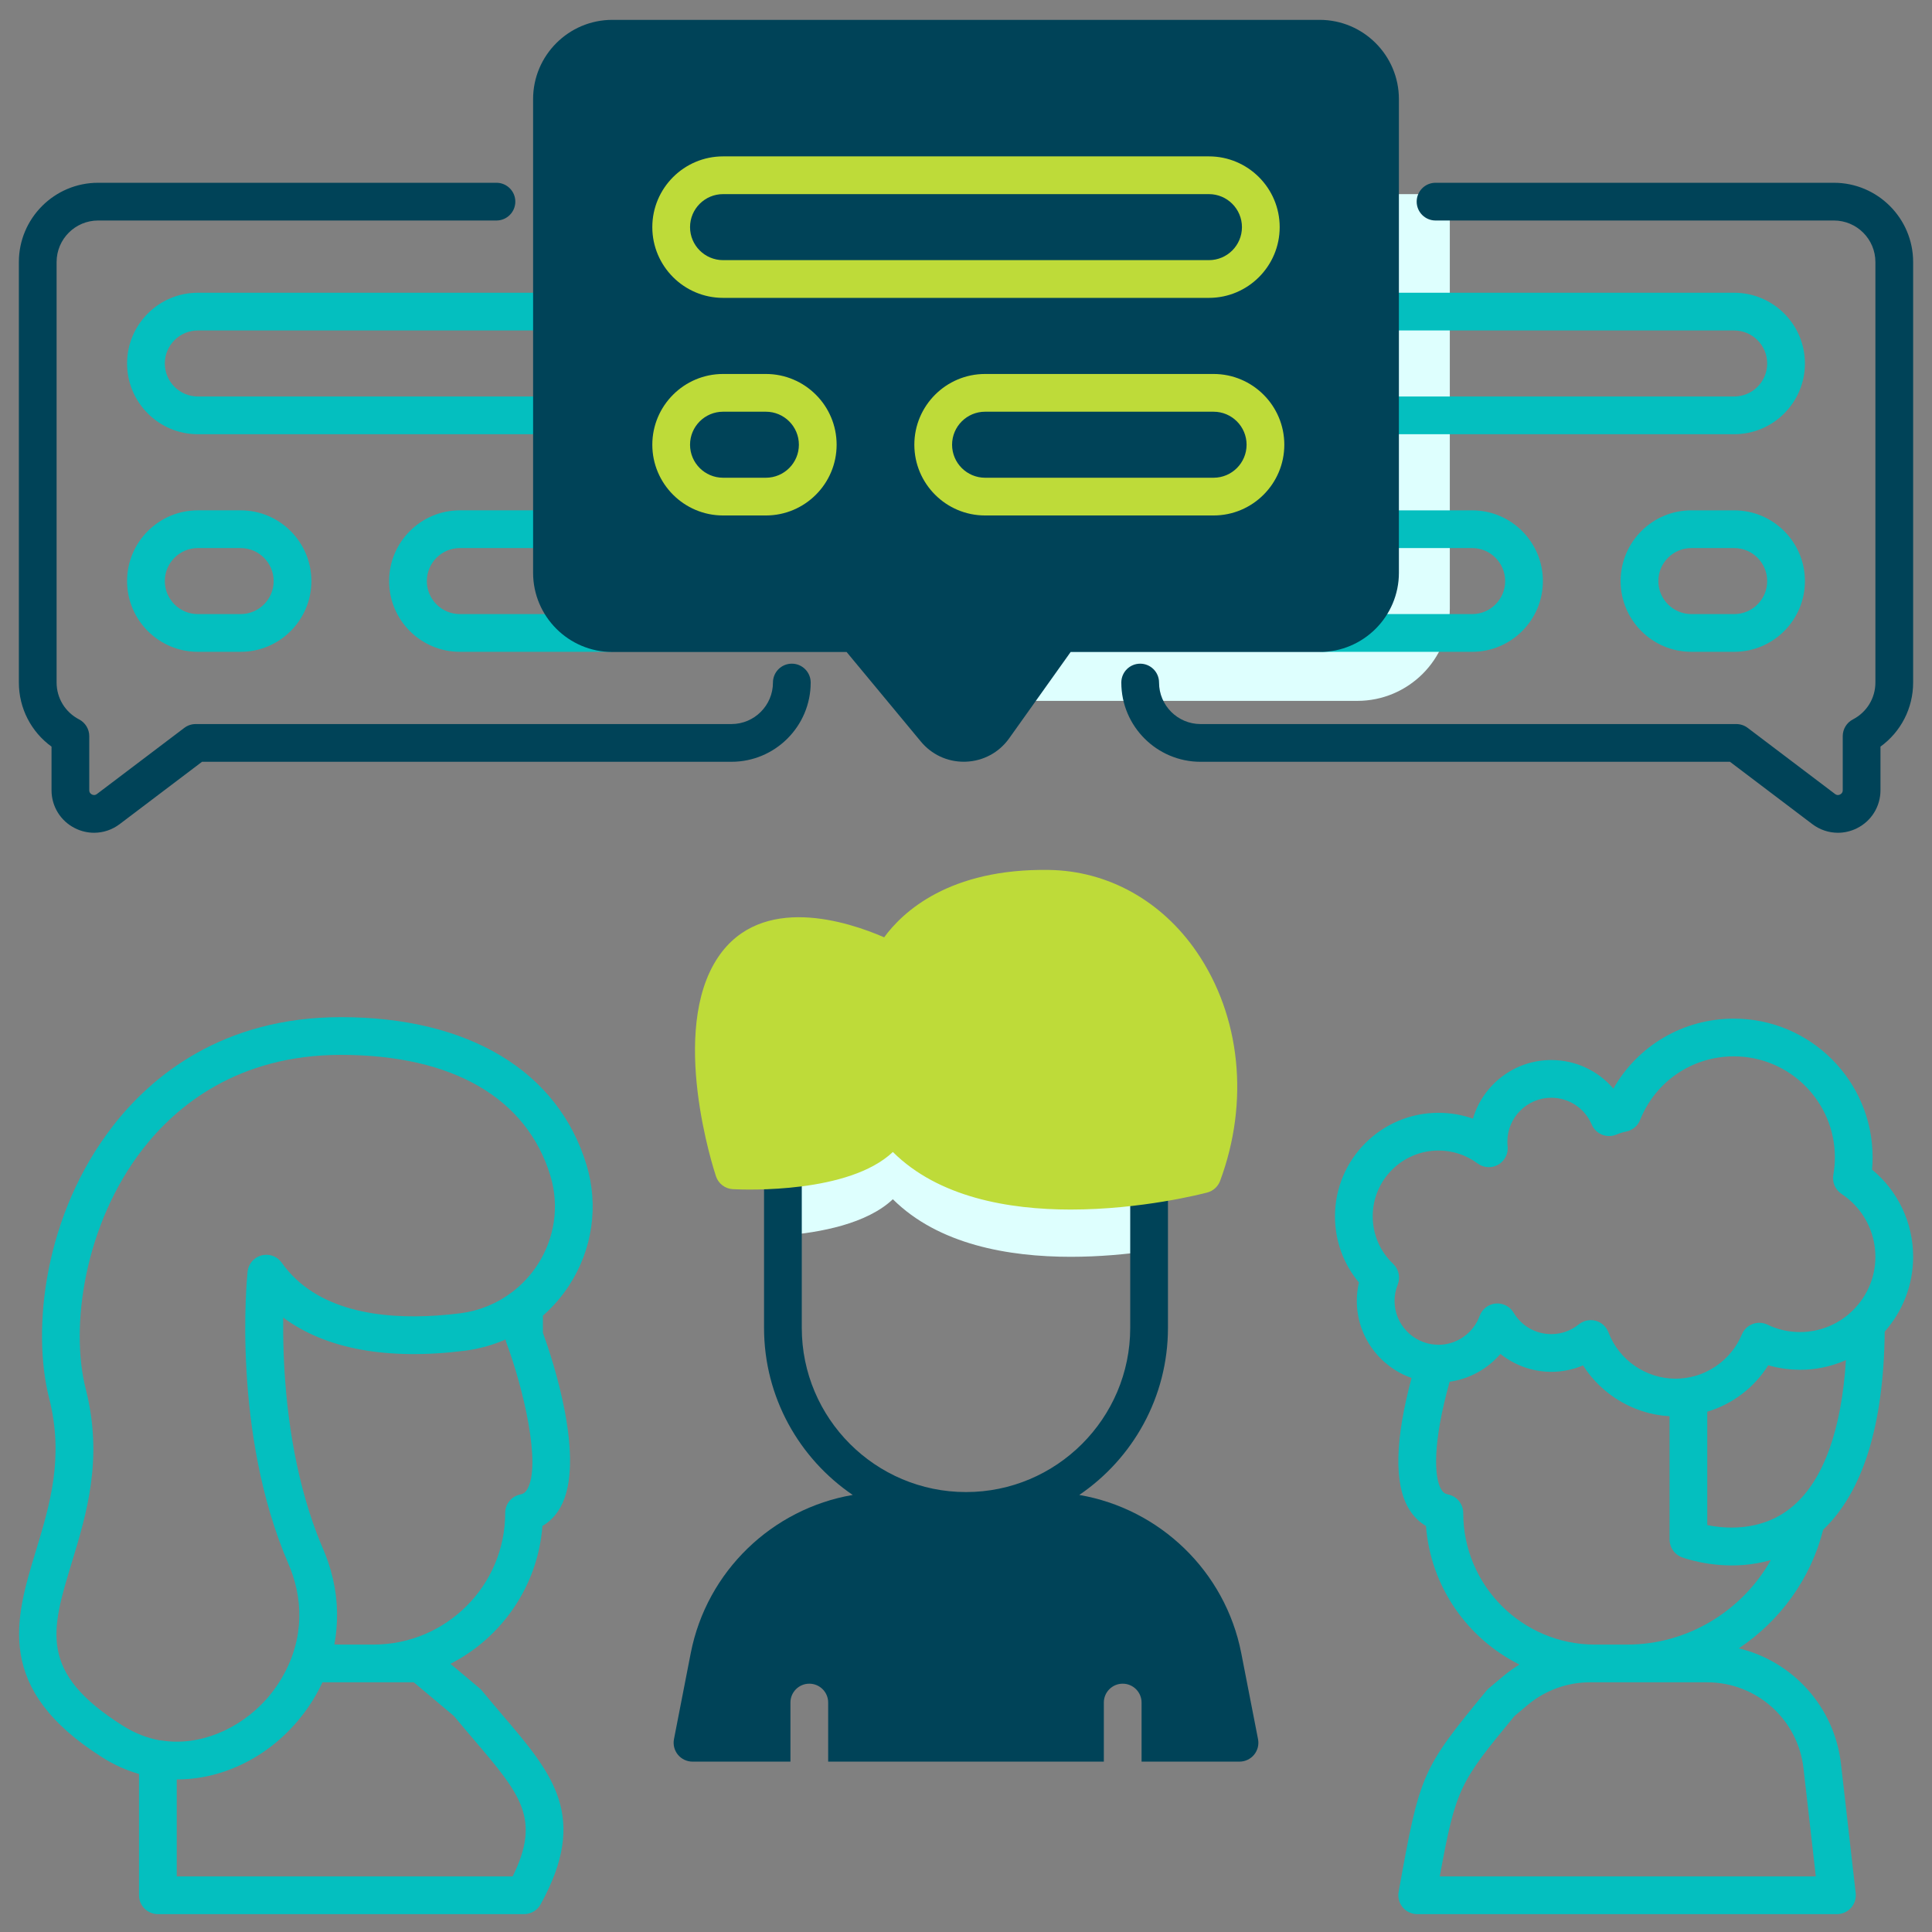
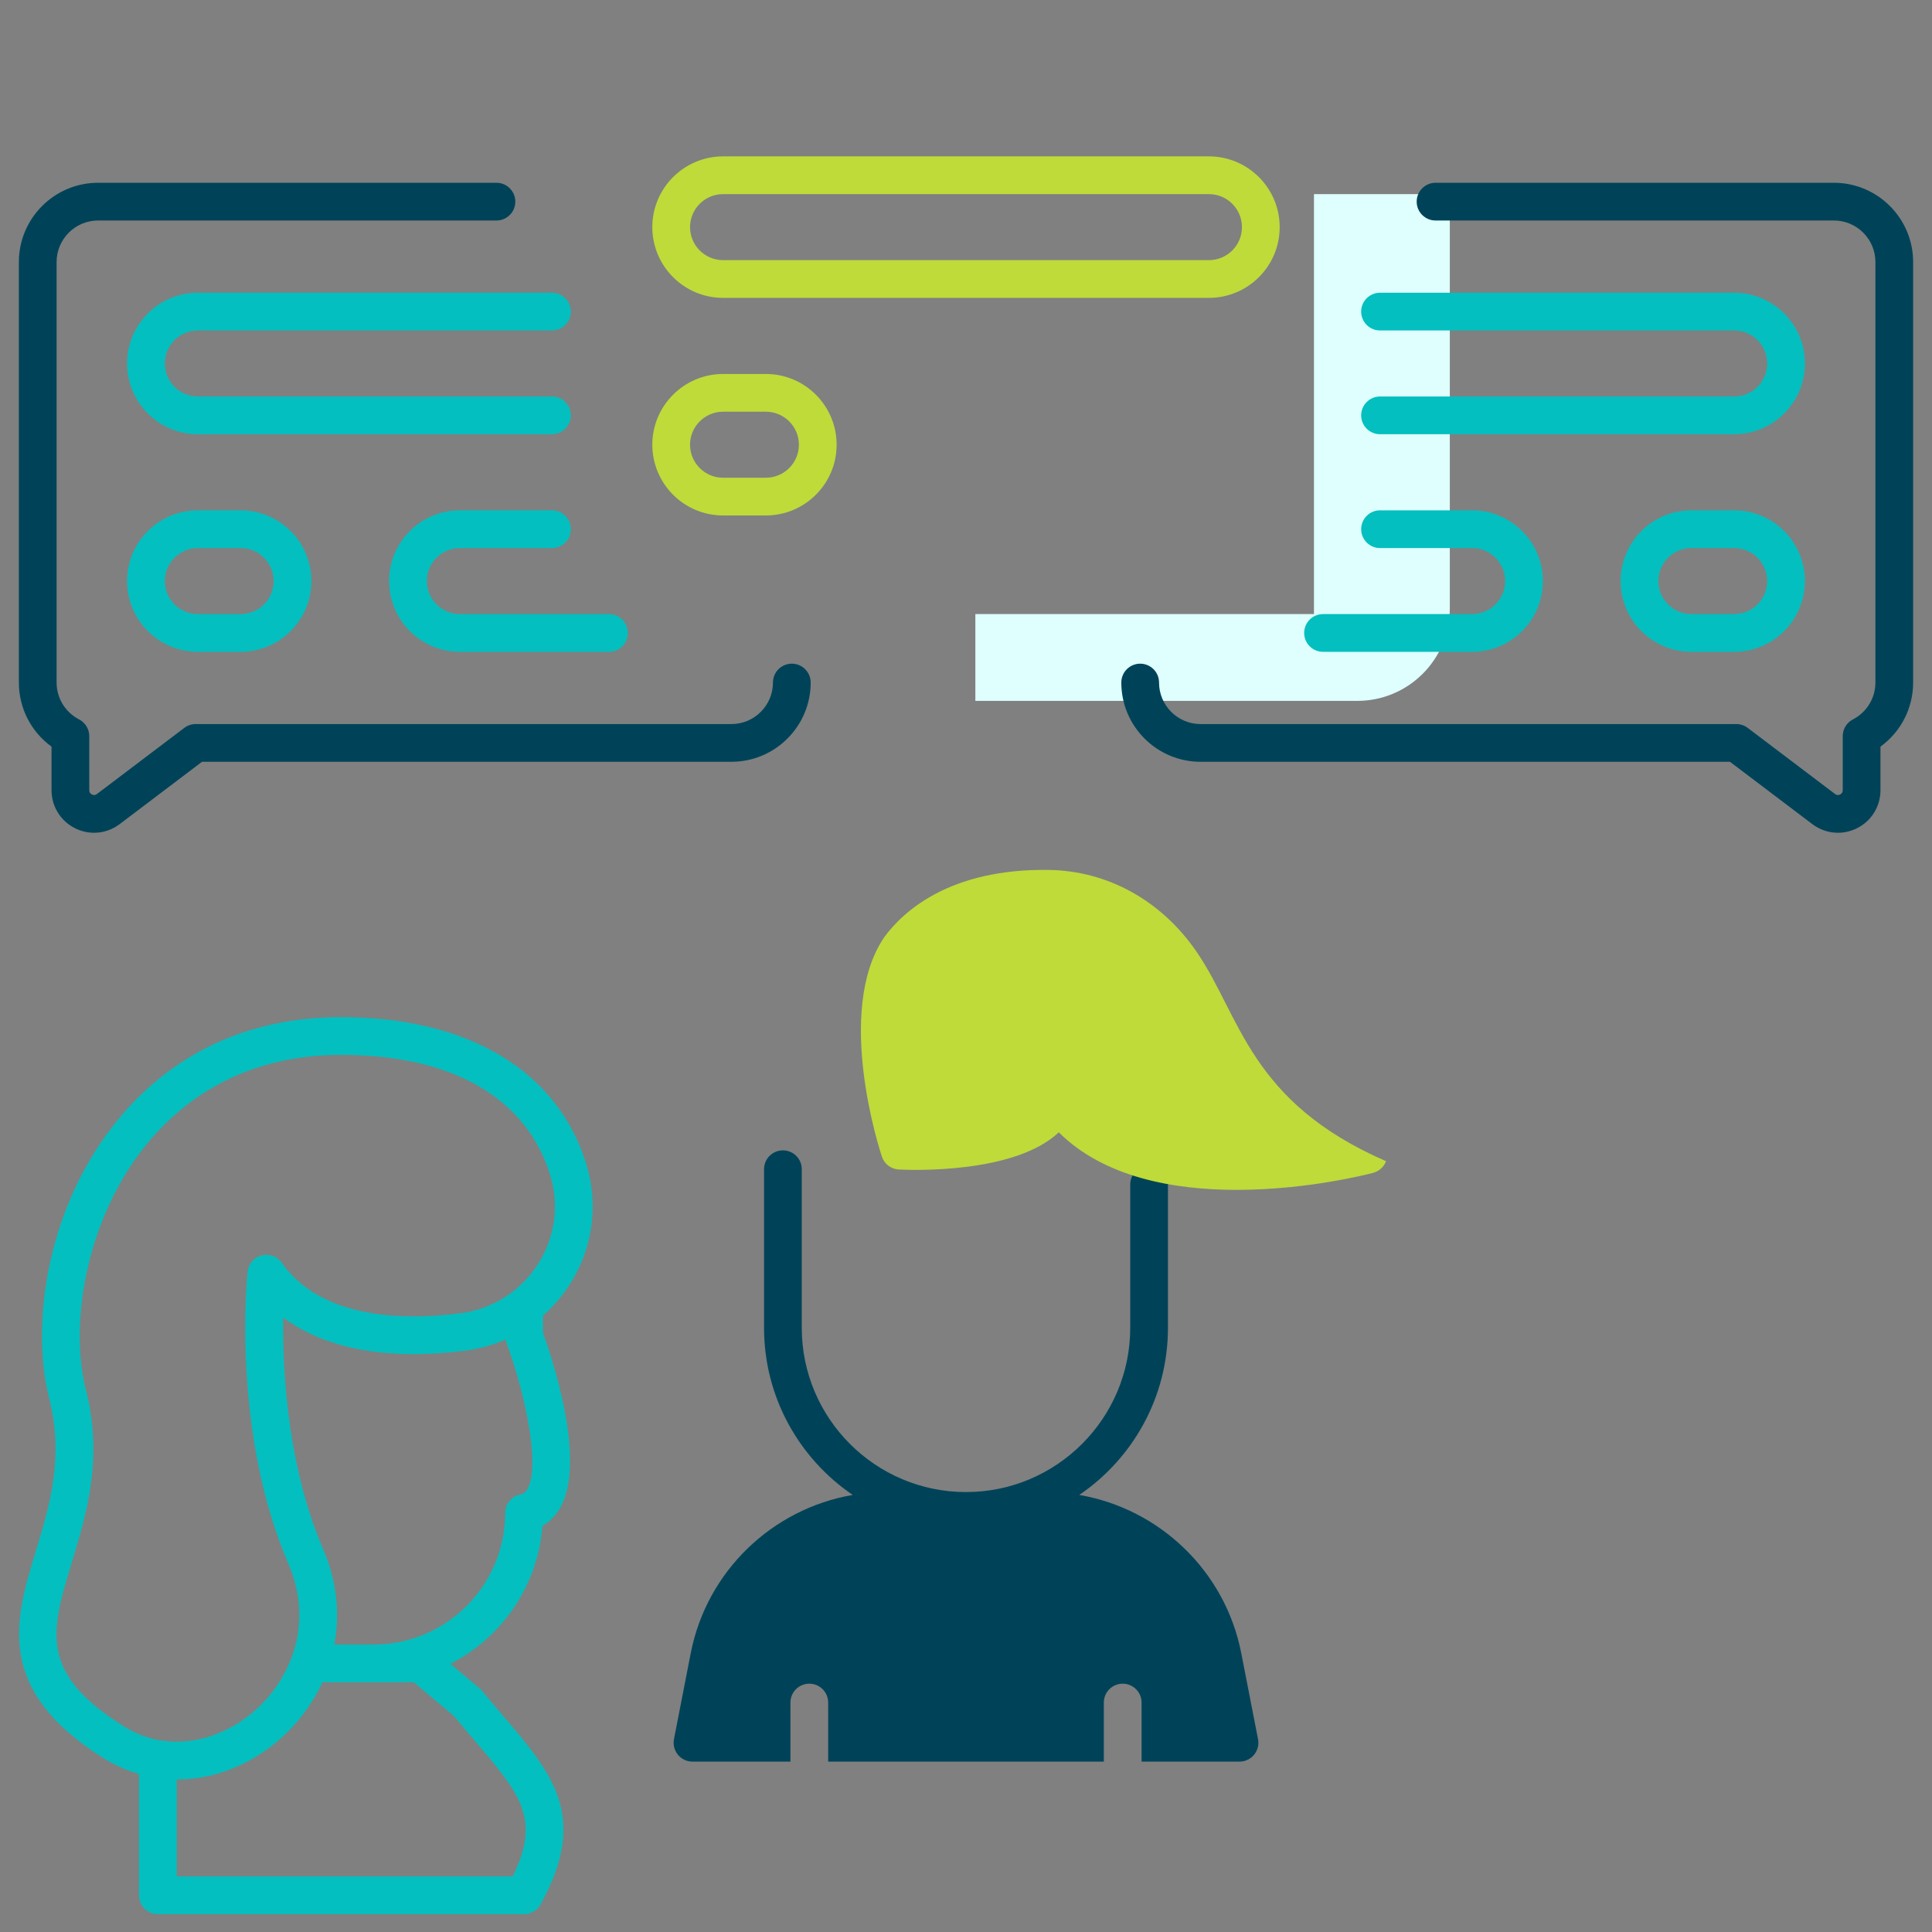
<svg xmlns="http://www.w3.org/2000/svg" style="enable-background:new 0 0 512 512;" version="1.1" viewBox="0 0 512 512" xml:space="preserve">
  <rect x="0" y="0" width="512" height="512" fill="#808080" stroke="none" />
  <style type="text/css"> .st0{display:none;} .st1{fill:#DEFFFE;} .st2{fill:#004358;} .st3{fill:#04BFBF;} .st4{fill:#BEDB39;} </style>
  <g id="Layer_1" />
  <g class="st0" id="Layer_3" />
  <g class="st0" id="Layer_5" />
  <g id="Layer_4">
    <g>
      <g>
        <path class="st1" d="M384.217,51.444v109.774c0,13.543-10.979,24.522-24.522,24.522H258.478v-23h89.739V51.444H384.217z" />
-         <path class="st1" d="M207.741,327.413c9.66-0.771,21.995-3.09,28.876-9.602c12.085,12.006,30.614,15.255,47.146,15.254 c7.579,0,14.739-0.684,20.661-1.521l-0.643-14.432c-5.795,0.795-12.711,1.431-20.018,1.431c-16.531,0-35.061-3.249-47.146-15.254 c-6.906,6.536-19.307,8.848-28.983,9.611L207.741,327.413z" />
        <g>
          <path class="st3" d="M52.425,172.739h11.349c10.338,0,18.748-8.411,18.748-18.749s-8.41-18.748-18.748-18.748H52.425 c-10.338,0-18.748,8.41-18.748,18.748S42.087,172.739,52.425,172.739z M52.425,145.243h11.349c4.823,0,8.748,3.924,8.748,8.748 s-3.925,8.749-8.748,8.749H52.425c-4.823,0-8.748-3.925-8.748-8.749S47.602,145.243,52.425,145.243z" />
          <path class="st3" d="M161.381,162.739h-39.516c-4.823,0-8.748-3.925-8.748-8.749s3.925-8.748,8.748-8.748h24.41 c2.762,0,5-2.239,5-5s-2.238-5-5-5h-24.41c-10.338,0-18.748,8.41-18.748,18.748s8.41,18.749,18.748,18.749h39.516 c2.762,0,5-2.239,5-5S164.143,162.739,161.381,162.739z" />
          <path class="st3" d="M52.425,115.075h93.851c2.762,0,5-2.239,5-5s-2.238-5-5-5H52.425c-4.823,0-8.748-3.924-8.748-8.748 s3.925-8.748,8.748-8.748h93.851c2.762,0,5-2.239,5-5s-2.238-5-5-5H52.425c-10.338,0-18.748,8.41-18.748,18.748 S42.087,115.075,52.425,115.075z" />
          <path class="st3" d="M459.575,135.243h-11.349c-10.338,0-18.748,8.41-18.748,18.748s8.41,18.749,18.748,18.749h11.349 c10.338,0,18.748-8.411,18.748-18.749S469.913,135.243,459.575,135.243z M459.575,162.739h-11.349 c-4.823,0-8.748-3.925-8.748-8.749s3.925-8.748,8.748-8.748h11.349c4.823,0,8.748,3.924,8.748,8.748 S464.398,162.739,459.575,162.739z" />
          <path class="st3" d="M408.883,153.991c0-10.338-8.41-18.748-18.748-18.748h-24.41c-2.762,0-5,2.239-5,5s2.238,5,5,5h24.41 c4.823,0,8.748,3.924,8.748,8.748s-3.925,8.749-8.748,8.749h-39.516c-2.762,0-5,2.239-5,5s2.238,5,5,5h39.516 C400.473,172.739,408.883,164.329,408.883,153.991z" />
          <path class="st3" d="M459.575,105.075h-93.851c-2.762,0-5,2.239-5,5s2.238,5,5,5h93.851c10.338,0,18.748-8.41,18.748-18.748 s-8.41-18.748-18.748-18.748h-93.851c-2.762,0-5,2.239-5,5s2.238,5,5,5h93.851c4.823,0,8.748,3.924,8.748,8.748 S464.398,105.075,459.575,105.075z" />
          <path class="st3" d="M150.845,340.609c6.166-9.49,7.846-21.092,4.606-31.831c-7.52-24.928-31.244-39.225-65.091-39.225 c-31.427,0-50.196,15.664-60.407,28.804c-18.278,23.522-21.584,53.93-16.92,72.229c3.994,15.675,0.153,28.315-3.562,40.54 c-5.448,17.927-11.082,36.465,17.717,54.651c3.07,1.939,6.313,3.384,9.65,4.345v32.143c0,2.761,2.238,5,5,5h97.043 c1.819,0,3.495-0.988,4.376-2.581c12.854-23.249,3.255-34.512-10.031-50.101c-1.768-2.074-3.596-4.219-5.504-6.536 c-0.194-0.236-0.41-0.455-0.646-0.651l-7.703-6.464c13.567-6.941,23.161-20.586,24.376-36.537 c1.97-1.143,3.593-2.823,4.79-4.982c6.831-12.313-2.053-39.029-4.659-46.228v-4.525 C146.529,346.335,148.877,343.636,150.845,340.609z M19.039,414.033c3.923-12.907,8.368-27.536,3.684-45.917 c-4.211-16.524-0.368-43.684,15.127-63.624c8.841-11.377,25.128-24.939,52.511-24.939c29.554,0,49.271,11.405,55.517,32.113 c2.388,7.915,1.142,16.478-3.418,23.494c-1.812,2.789-4.062,5.198-6.627,7.169c0,0-0.001,0-0.001,0.001 c-0.473,0.364-0.958,0.71-1.451,1.042c-0.063,0.043-0.127,0.085-0.191,0.128c-0.457,0.303-0.923,0.592-1.396,0.868 c-0.056,0.033-0.111,0.067-0.167,0.099c-1.066,0.612-2.169,1.154-3.303,1.623c-0.044,0.018-0.09,0.034-0.135,0.053 c-0.494,0.201-0.994,0.387-1.498,0.56c-0.141,0.048-0.283,0.093-0.425,0.139c-0.417,0.136-0.838,0.262-1.261,0.379 c-0.17,0.047-0.34,0.094-0.512,0.138c-0.417,0.107-0.837,0.201-1.259,0.289c-0.163,0.034-0.325,0.072-0.49,0.103 c-0.578,0.11-1.158,0.205-1.743,0.279c-1.983,0.25-4.047,0.458-6.163,0.602c-14.806,1.005-32.087-1.138-41.172-13.991 c-0.902-1.276-2.326-2.031-3.832-2.107c-0.195-0.01-0.392,0.002-0.589,0.015c-0.31,0.021-0.62,0.061-0.928,0.141 c-1.763,0.461-3.114,1.837-3.569,3.562c-0.065,0.246-0.112,0.5-0.138,0.759c-0.179,1.724-4.203,42.617,10.838,77.458 c0.218,0.506,0.422,1.01,0.613,1.512c0.173,0.454,0.334,0.91,0.488,1.366c0.013,0.037,0.028,0.075,0.04,0.113 c1.648,4.964,2.125,10.039,1.424,15.011c-0.031,0.212-0.067,0.421-0.102,0.631c-0.036,0.226-0.073,0.451-0.114,0.676 c-0.07,0.377-0.146,0.751-0.229,1.122c-0.009,0.042-0.018,0.084-0.027,0.126c-1.299,5.693-4.057,10.674-7.355,14.602 c-0.014,0.017-0.029,0.034-0.043,0.05c-0.188,0.224-0.38,0.441-0.572,0.658c-7.207,8.033-17.819,12.517-27.847,10.897 c-0.125-0.02-0.25-0.011-0.375-0.022c-3.248-0.586-6.552-1.823-9.821-3.887C10.174,443.205,13.511,432.225,19.039,414.033z M109.654,445.829l10.644,8.931c1.854,2.243,3.613,4.309,5.318,6.309c12.338,14.477,17.817,20.909,10.245,36.195H46.839v-25.695 c0.043,0,0.086,0,0.129,0c1.184,0,2.364-0.063,3.539-0.175c0.013-0.001,0.027-0.003,0.04-0.004 c0.518-0.05,1.034-0.11,1.549-0.18c0.106-0.014,0.211-0.029,0.317-0.044c0.426-0.062,0.851-0.132,1.275-0.208 c0.151-0.027,0.301-0.052,0.452-0.08c0.407-0.078,0.812-0.165,1.216-0.256c0.145-0.033,0.291-0.061,0.436-0.095 c0.508-0.12,1.014-0.251,1.517-0.391c0.228-0.063,0.454-0.134,0.681-0.202c0.305-0.091,0.61-0.182,0.913-0.28 c0.22-0.071,0.44-0.147,0.66-0.222c0.334-0.114,0.667-0.233,0.999-0.356c0.171-0.064,0.342-0.127,0.513-0.193 c0.468-0.18,0.932-0.369,1.394-0.567c0.03-0.013,0.061-0.025,0.091-0.038c6.603-2.843,12.575-7.416,17.208-13.277 c2.297-2.866,4.197-5.944,5.679-9.172h4.915h8.645H109.654z M133.965,354.98c0.053,0.283,0.13,0.562,0.23,0.833 c4.514,12.144,9.236,32.194,5.602,38.747c-0.572,1.03-1.181,1.342-1.918,1.493c-2.327,0.477-3.997,2.524-3.997,4.898 c0,19.231-15.646,34.877-34.877,34.877H90.36c-0.577,0-1.159-0.013-1.741-0.037c0.244-1.326,0.423-2.664,0.54-4.011 c0.539-5.921-0.19-11.913-2.181-17.765c-0.018-0.052-0.034-0.104-0.052-0.155c-0.164-0.476-0.338-0.952-0.519-1.426 c-0.035-0.093-0.068-0.187-0.104-0.28c-0.214-0.551-0.438-1.102-0.674-1.65c-0.592-1.37-1.151-2.753-1.681-4.146 c-1.472-3.873-2.705-7.819-3.743-11.763c-4.563-17.33-5.287-34.616-5.156-45.43c11.227,8.349,27.623,11.378,48.202,8.785 c0.846-0.107,1.682-0.25,2.513-0.41c0.224-0.043,0.446-0.094,0.668-0.141c0.648-0.137,1.291-0.291,1.929-0.461 c0.197-0.053,0.394-0.103,0.59-0.158c1.68-0.476,3.318-1.063,4.907-1.756C133.893,355.008,133.93,354.996,133.965,354.98z" />
-           <path class="st3" d="M487.883,467.495c-1.73-15.185-12.798-27.226-27.083-30.669c10.834-7.219,19.028-18.296,22.362-31.44 c10.553-10.08,16.032-27.697,16.308-52.502c4.681-5.287,7.531-12.23,7.531-19.83c0-9.012-4.018-17.433-10.886-23.098 c0.098-1.088,0.147-2.173,0.147-3.248c0-20.27-16.491-36.761-36.762-36.761c-13.415,0-25.467,7.137-31.939,18.551 c-4.04-4.736-10.006-7.581-16.458-7.581c-9.813,0-18.122,6.568-20.761,15.538c-2.904-1.026-5.979-1.554-9.136-1.554 c-15.121,0-27.424,12.302-27.424,27.423c0,6.509,2.233,12.631,6.348,17.544c-0.373,1.598-0.561,3.229-0.561,4.879 c0,9.434,6.071,17.472,14.51,20.425c-4.403,16.403-4.665,28.053-0.741,34.64c1.171,1.965,2.715,3.509,4.561,4.581 c1.226,16.104,10.994,29.85,24.766,36.728c-1.488,0.913-2.917,1.931-4.265,3.063l-3.826,3.21 c-0.234,0.197-0.451,0.415-0.646,0.651c-17.194,20.878-17.63,21.875-23.278,53.334c-0.262,1.458,0.136,2.956,1.086,4.092 s2.354,1.792,3.835,1.792h111.24c1.425,0,2.781-0.608,3.73-1.67c0.948-1.063,1.398-2.48,1.237-3.896L487.883,467.495z M475.188,399.109c-0.251,0.214-0.505,0.41-0.759,0.61c-0.272,0.215-0.544,0.43-0.823,0.631 c-0.331,0.238-0.664,0.461-0.998,0.676c-0.162,0.104-0.323,0.214-0.486,0.313c-0.312,0.19-0.627,0.362-0.942,0.534 c-0.218,0.118-0.435,0.245-0.654,0.355c-0.151,0.076-0.303,0.14-0.454,0.213c-6.682,3.168-13.673,2.53-17.626,1.732v-30.054 c6.662-2.006,12.419-6.345,16.163-12.311c0.608,0.178,1.222,0.33,1.84,0.469c0.072,0.016,0.141,0.039,0.213,0.054 c0.52,0.113,1.047,0.198,1.574,0.283c0.175,0.028,0.347,0.069,0.523,0.094c0.432,0.062,0.87,0.096,1.306,0.139 c0.275,0.027,0.547,0.068,0.823,0.087c0.498,0.035,1,0.042,1.503,0.053c0.219,0.005,0.435,0.023,0.655,0.023c0,0,0,0,0,0 c0,0,0,0,0,0c0.523,0,1.042-0.014,1.559-0.041c0.239-0.012,0.475-0.037,0.713-0.054c0.273-0.021,0.547-0.036,0.818-0.064 c0.333-0.034,0.663-0.082,0.994-0.127c0.169-0.023,0.34-0.041,0.509-0.067c0.395-0.061,0.786-0.135,1.177-0.211 c0.097-0.019,0.195-0.034,0.292-0.054c0.436-0.09,0.869-0.192,1.3-0.301c0.046-0.012,0.092-0.021,0.138-0.033 c0.462-0.119,0.92-0.251,1.375-0.391c0.01-0.003,0.021-0.006,0.031-0.009c1.104-0.343,2.188-0.743,3.243-1.211 C488.008,379.001,483.231,392.21,475.188,399.109z M369.569,344.747c0-1.473,0.282-2.924,0.838-4.313 c0.761-1.9,0.287-4.073-1.197-5.483c-3.5-3.326-5.428-7.811-5.428-12.627c0-9.607,7.816-17.423,17.424-17.423 c3.77,0,7.356,1.185,10.374,3.426c1.595,1.184,3.737,1.312,5.461,0.328c1.725-0.985,2.702-2.896,2.492-4.871 c-0.044-0.416-0.066-0.83-0.066-1.231c0-6.416,5.22-11.636,11.636-11.636c4.684,0,8.892,2.787,10.72,7.1 c0.519,1.223,1.501,2.188,2.732,2.686c1.23,0.497,2.608,0.484,3.831-0.037c0.828-0.353,1.7-0.623,2.592-0.802 c1.657-0.333,3.034-1.481,3.659-3.051c4.082-10.246,13.842-16.866,24.863-16.866c14.757,0,26.762,12.005,26.762,26.761 c0,1.525-0.139,3.089-0.411,4.648c-0.344,1.96,0.509,3.938,2.17,5.035c5.622,3.713,8.979,9.942,8.979,16.663 c0,5.988-2.664,11.354-6.854,15.015c-0.16,0.14-0.314,0.29-0.478,0.425c-0.362,0.296-0.742,0.571-1.125,0.841 c-0.136,0.097-0.268,0.203-0.406,0.296c-0.417,0.28-0.851,0.535-1.289,0.784c-0.118,0.067-0.231,0.142-0.351,0.207 c-0.449,0.243-0.915,0.459-1.384,0.668c-0.121,0.054-0.238,0.117-0.361,0.168c-0.459,0.193-0.932,0.357-1.407,0.516 c-0.144,0.048-0.284,0.107-0.429,0.151c-0.455,0.141-0.923,0.251-1.392,0.359c-0.174,0.04-0.343,0.093-0.518,0.128 c-0.465,0.094-0.941,0.156-1.417,0.217c-0.183,0.023-0.362,0.061-0.545,0.08c-0.652,0.065-1.312,0.1-1.98,0.1 c-0.007,0-0.013,0.001-0.02,0.001c-3.03,0-5.939-0.661-8.644-1.963c-1.237-0.596-2.665-0.656-3.95-0.167 c-0.321,0.122-0.625,0.276-0.91,0.458c-0.855,0.546-1.531,1.344-1.926,2.296c-0.172,0.413-0.359,0.816-0.557,1.211 c-0.094,0.188-0.198,0.371-0.298,0.555c-0.103,0.19-0.205,0.381-0.314,0.568c-0.148,0.252-0.304,0.498-0.464,0.742 c-0.063,0.098-0.126,0.196-0.192,0.293c-0.201,0.295-0.408,0.585-0.624,0.868c-0.018,0.024-0.036,0.047-0.054,0.071 c-2.491,3.223-5.977,5.599-9.925,6.71c-0.015,0.004-0.031,0.008-0.046,0.012c-0.385,0.107-0.775,0.204-1.169,0.287 c-0.002,0-0.004,0.001-0.007,0.001c-0.402,0.085-0.808,0.156-1.217,0.214c-0.002,0-0.003,0-0.005,0 c-0.471,0.067-0.927,0.116-1.374,0.149c-0.439,0.03-0.881,0.049-1.325,0.049c-7.861,0-15.013-4.941-17.794-12.296 c-0.035-0.092-0.08-0.177-0.119-0.266c-0.61-1.367-1.798-2.399-3.254-2.792c-0.206-0.056-0.413-0.096-0.622-0.124 c-0.064-0.009-0.128-0.01-0.192-0.016c-0.144-0.014-0.288-0.027-0.433-0.028c-0.019,0-0.039-0.004-0.058-0.004 c-0.037,0-0.073,0.008-0.109,0.009c-0.208,0.005-0.414,0.022-0.619,0.053c-0.062,0.009-0.124,0.017-0.186,0.028 c-0.245,0.046-0.487,0.106-0.722,0.188c-0.036,0.012-0.07,0.029-0.105,0.042c-0.204,0.076-0.402,0.167-0.596,0.269 c-0.06,0.031-0.118,0.063-0.177,0.097c-0.22,0.128-0.435,0.268-0.636,0.431c-2.095,1.7-4.627,2.598-7.32,2.598 c-4.122,0-7.854-2.127-9.984-5.691c-0.989-1.656-2.837-2.597-4.766-2.413c-1.921,0.183-3.565,1.455-4.226,3.269 c-0.104,0.287-0.219,0.567-0.344,0.842c-1.874,4.116-6.014,6.824-10.573,6.825c-0.075-0.002-0.151-0.008-0.226-0.013 l-0.366-0.022c-0.026-0.001-0.05,0.003-0.076,0.003C374.435,356.003,369.569,350.939,369.569,344.747z M387.769,400.952 c0-2.375-1.67-4.422-3.997-4.898c-0.845-0.173-1.361-0.554-1.841-1.36c-1.935-3.246-2.266-12.396,2.234-28.516 c0.06-0.008,0.117-0.024,0.177-0.033c0.573-0.085,1.141-0.188,1.701-0.318c0.078-0.018,0.154-0.04,0.232-0.059 c0.543-0.132,1.079-0.284,1.608-0.457c0.059-0.019,0.119-0.036,0.177-0.055c0.548-0.185,1.085-0.396,1.615-0.623 c0.101-0.043,0.202-0.087,0.303-0.132c0.52-0.232,1.03-0.482,1.529-0.754c0.08-0.043,0.157-0.09,0.236-0.134 c0.492-0.276,0.974-0.567,1.443-0.88c0.031-0.02,0.062-0.039,0.093-0.059c0.479-0.323,0.941-0.671,1.393-1.031 c0.087-0.069,0.173-0.137,0.259-0.207c0.434-0.357,0.854-0.73,1.26-1.12c0.077-0.074,0.151-0.15,0.227-0.225 c0.413-0.409,0.815-0.829,1.195-1.271c0.004-0.005,0.008-0.008,0.012-0.013c2.366,1.886,5.11,3.268,8.041,4.04 c1.759,0.463,3.585,0.706,5.439,0.706c2.901,0,5.767-0.591,8.414-1.71c0.321,0.505,0.657,0.997,1.007,1.478 c0.104,0.143,0.216,0.278,0.322,0.419c0.252,0.334,0.504,0.667,0.77,0.989c0.136,0.165,0.28,0.321,0.419,0.483 c0.248,0.287,0.495,0.575,0.753,0.851c0.157,0.168,0.322,0.329,0.482,0.493c0.252,0.258,0.503,0.516,0.764,0.763 c0.174,0.165,0.354,0.323,0.533,0.484c0.26,0.235,0.52,0.469,0.787,0.694c0.188,0.158,0.381,0.309,0.572,0.462 c0.269,0.215,0.538,0.428,0.813,0.633c0.201,0.149,0.406,0.292,0.61,0.437c0.277,0.195,0.554,0.388,0.838,0.573 c0.213,0.139,0.428,0.273,0.645,0.407c0.285,0.176,0.571,0.348,0.862,0.514c0.223,0.128,0.448,0.251,0.675,0.373 c0.292,0.157,0.587,0.31,0.885,0.457c0.233,0.115,0.467,0.227,0.704,0.336c0.299,0.138,0.601,0.27,0.905,0.398 c0.242,0.102,0.485,0.202,0.73,0.298c0.305,0.119,0.614,0.231,0.923,0.339c0.25,0.088,0.501,0.175,0.754,0.256 c0.312,0.1,0.627,0.191,0.943,0.281c0.256,0.073,0.512,0.146,0.771,0.212c0.32,0.081,0.643,0.152,0.966,0.222 c0.26,0.057,0.519,0.116,0.781,0.165c0.329,0.062,0.66,0.112,0.991,0.162c0.262,0.04,0.522,0.084,0.786,0.117 c0.339,0.042,0.681,0.07,1.022,0.1c0.26,0.023,0.518,0.052,0.78,0.068c0.045,0.003,0.09,0.009,0.135,0.012V408 c0,0.363,0.052,0.716,0.127,1.061c0.355,1.63,1.499,3.009,3.104,3.616c0.031,0.012,0.102,0.037,0.191,0.069 c0.035,0.012,0.074,0.026,0.117,0.041c0.034,0.012,0.062,0.022,0.102,0.035c0.092,0.032,0.197,0.067,0.316,0.106 c0.017,0.006,0.036,0.012,0.054,0.017c0.117,0.038,0.248,0.079,0.389,0.123c0.022,0.007,0.043,0.013,0.065,0.02 c3.262,1,12.447,3.226,22.368,0.347c-7.565,13.471-22.041,22.394-37.989,22.394h-8.645 C403.414,435.829,387.769,420.184,387.769,400.952z M381.554,497.264c4.285-23.543,5.351-24.958,19.801-42.505l3.474-2.915 c4.622-3.879,10.491-6.015,16.525-6.015h1.292h8.645h21.114c13.081,0,24.062,9.801,25.543,22.797l3.263,28.638H381.554z" />
        </g>
        <g>
-           <path class="st2" d="M162.275,172.784h62.08l19.69,23.742c2.83,3.414,6.941,5.34,11.35,5.34c0.186,0,0.371-0.003,0.558-0.01 c4.618-0.17,8.804-2.426,11.485-6.19l16.294-22.882h65.992c11.579,0,21-9.42,21-21V26.264c0-11.58-9.421-21-21-21H162.275 c-11.579,0-21,9.42-21,21v125.52C141.275,163.364,150.696,172.784,162.275,172.784z" />
          <path class="st2" d="M328.949,438.115c-4.246-21.773-21.638-38.287-42.929-41.94c14.172-9.638,23.501-25.892,23.501-44.285 v-37.966c0-2.761-2.238-5-5-5s-5,2.239-5,5v37.966c0,23.998-19.523,43.521-43.521,43.521s-43.521-19.523-43.521-43.521v-42.035 c0-2.761-2.238-5-5-5s-5,2.239-5,5v42.035c0,18.393,9.329,34.647,23.501,44.285c-21.291,3.653-38.683,20.166-42.929,41.94 l-4.441,22.775c-0.286,1.466,0.099,2.983,1.048,4.136c0.95,1.153,2.365,1.821,3.859,1.821h25.957v-15.652c0-2.761,2.238-5,5-5 s5,2.239,5,5v15.652h73.053v-15.652c0-2.761,2.238-5,5-5s5,2.239,5,5v15.652h25.957c1.494,0,2.909-0.668,3.859-1.821 c0.949-1.153,1.334-2.67,1.048-4.136L328.949,438.115z" />
          <path class="st2" d="M214.841,180.882c0-2.761-2.238-5-5-5s-5,2.239-5,5c0,6.065-4.935,11-11,11H51.86 c-1.09,0-2.149,0.356-3.018,1.013l-23.156,17.528c-0.519,0.393-1.008,0.284-1.329,0.124c-0.32-0.159-0.702-0.485-0.702-1.134 v-14.327c0-1.868-1.041-3.58-2.699-4.439c-3.674-1.903-5.956-5.645-5.956-9.765V69.436c0-6.065,4.935-11,11-11h105.565 c2.762,0,5-2.239,5-5s-2.238-5-5-5H26c-11.579,0-21,9.42-21,21v111.446c0,6.803,3.251,13.063,8.655,16.98v11.551 c0,4.305,2.395,8.171,6.25,10.088c1.603,0.797,3.321,1.189,5.029,1.189c2.4,0,4.781-0.776,6.787-2.294l21.817-16.515h140.302 C205.42,201.882,214.841,192.461,214.841,180.882z" />
          <path class="st2" d="M486,48.436H380.435c-2.762,0-5,2.239-5,5s2.238,5,5,5H486c6.065,0,11,4.935,11,11v111.446 c0,4.12-2.282,7.862-5.956,9.765c-1.658,0.859-2.699,2.572-2.699,4.439v14.327c0,0.648-0.382,0.975-0.702,1.134 c-0.321,0.16-0.811,0.269-1.329-0.124l-23.156-17.528c-0.868-0.657-1.928-1.013-3.018-1.013h-141.98c-6.065,0-11-4.935-11-11 c0-2.761-2.238-5-5-5s-5,2.239-5,5c0,11.58,9.421,21,21,21h140.302l21.817,16.515c2.006,1.518,4.387,2.294,6.787,2.294 c1.708,0,3.427-0.393,5.029-1.189c3.855-1.917,6.25-5.783,6.25-10.088v-11.551c5.404-3.917,8.655-10.177,8.655-16.98V69.436 C507,57.856,497.579,48.436,486,48.436z" />
        </g>
        <g>
-           <path class="st4" d="M317.155,252.296c-9.287-13.581-23.544-21.51-39.116-21.753c-26.544-0.432-38.853,11.189-43.729,17.854 c-9.57-4.158-32.52-11.709-43.968,5.213c-13.229,19.558-1.124,56.557-0.602,58.122c0.651,1.955,2.436,3.31,4.493,3.413 c3.535,0.179,30.752,1.151,42.384-9.856c12.085,12.006,30.614,15.255,47.146,15.254c18.712-0.001,34.861-4.167,36.175-4.515 c1.571-0.416,2.841-1.569,3.407-3.092C331.119,292.002,328.806,269.333,317.155,252.296z" />
+           <path class="st4" d="M317.155,252.296c-9.287-13.581-23.544-21.51-39.116-21.753c-26.544-0.432-38.853,11.189-43.729,17.854 c-13.229,19.558-1.124,56.557-0.602,58.122c0.651,1.955,2.436,3.31,4.493,3.413 c3.535,0.179,30.752,1.151,42.384-9.856c12.085,12.006,30.614,15.255,47.146,15.254c18.712-0.001,34.861-4.167,36.175-4.515 c1.571-0.416,2.841-1.569,3.407-3.092C331.119,292.002,328.806,269.333,317.155,252.296z" />
        </g>
        <g>
          <path class="st4" d="M320.382,78.94H191.618c-10.338,0-18.749-8.41-18.749-18.748s8.411-18.749,18.749-18.749h128.764 c10.338,0,18.749,8.411,18.749,18.749S330.72,78.94,320.382,78.94z M191.618,51.444c-4.824,0-8.749,3.925-8.749,8.749 s3.925,8.748,8.749,8.748h128.764c4.824,0,8.749-3.924,8.749-8.748s-3.925-8.749-8.749-8.749H191.618z" />
        </g>
        <g>
          <path class="st4" d="M202.967,136.604h-11.349c-10.338,0-18.749-8.411-18.749-18.749s8.411-18.748,18.749-18.748h11.349 c10.338,0,18.748,8.41,18.748,18.748S213.305,136.604,202.967,136.604z M191.618,109.108c-4.824,0-8.749,3.924-8.749,8.748 s3.925,8.749,8.749,8.749h11.349c4.823,0,8.748-3.925,8.748-8.749s-3.925-8.748-8.748-8.748H191.618z" />
        </g>
        <g>
-           <path class="st4" d="M321.609,136.604h-60.551c-10.338,0-18.748-8.411-18.748-18.749s8.41-18.748,18.748-18.748h60.551 c10.338,0,18.748,8.41,18.748,18.748S331.947,136.604,321.609,136.604z M261.059,109.108c-4.823,0-8.748,3.924-8.748,8.748 s3.925,8.749,8.748,8.749h60.551c4.823,0,8.748-3.925,8.748-8.749s-3.925-8.748-8.748-8.748H261.059z" />
-         </g>
+           </g>
      </g>
    </g>
  </g>
</svg>